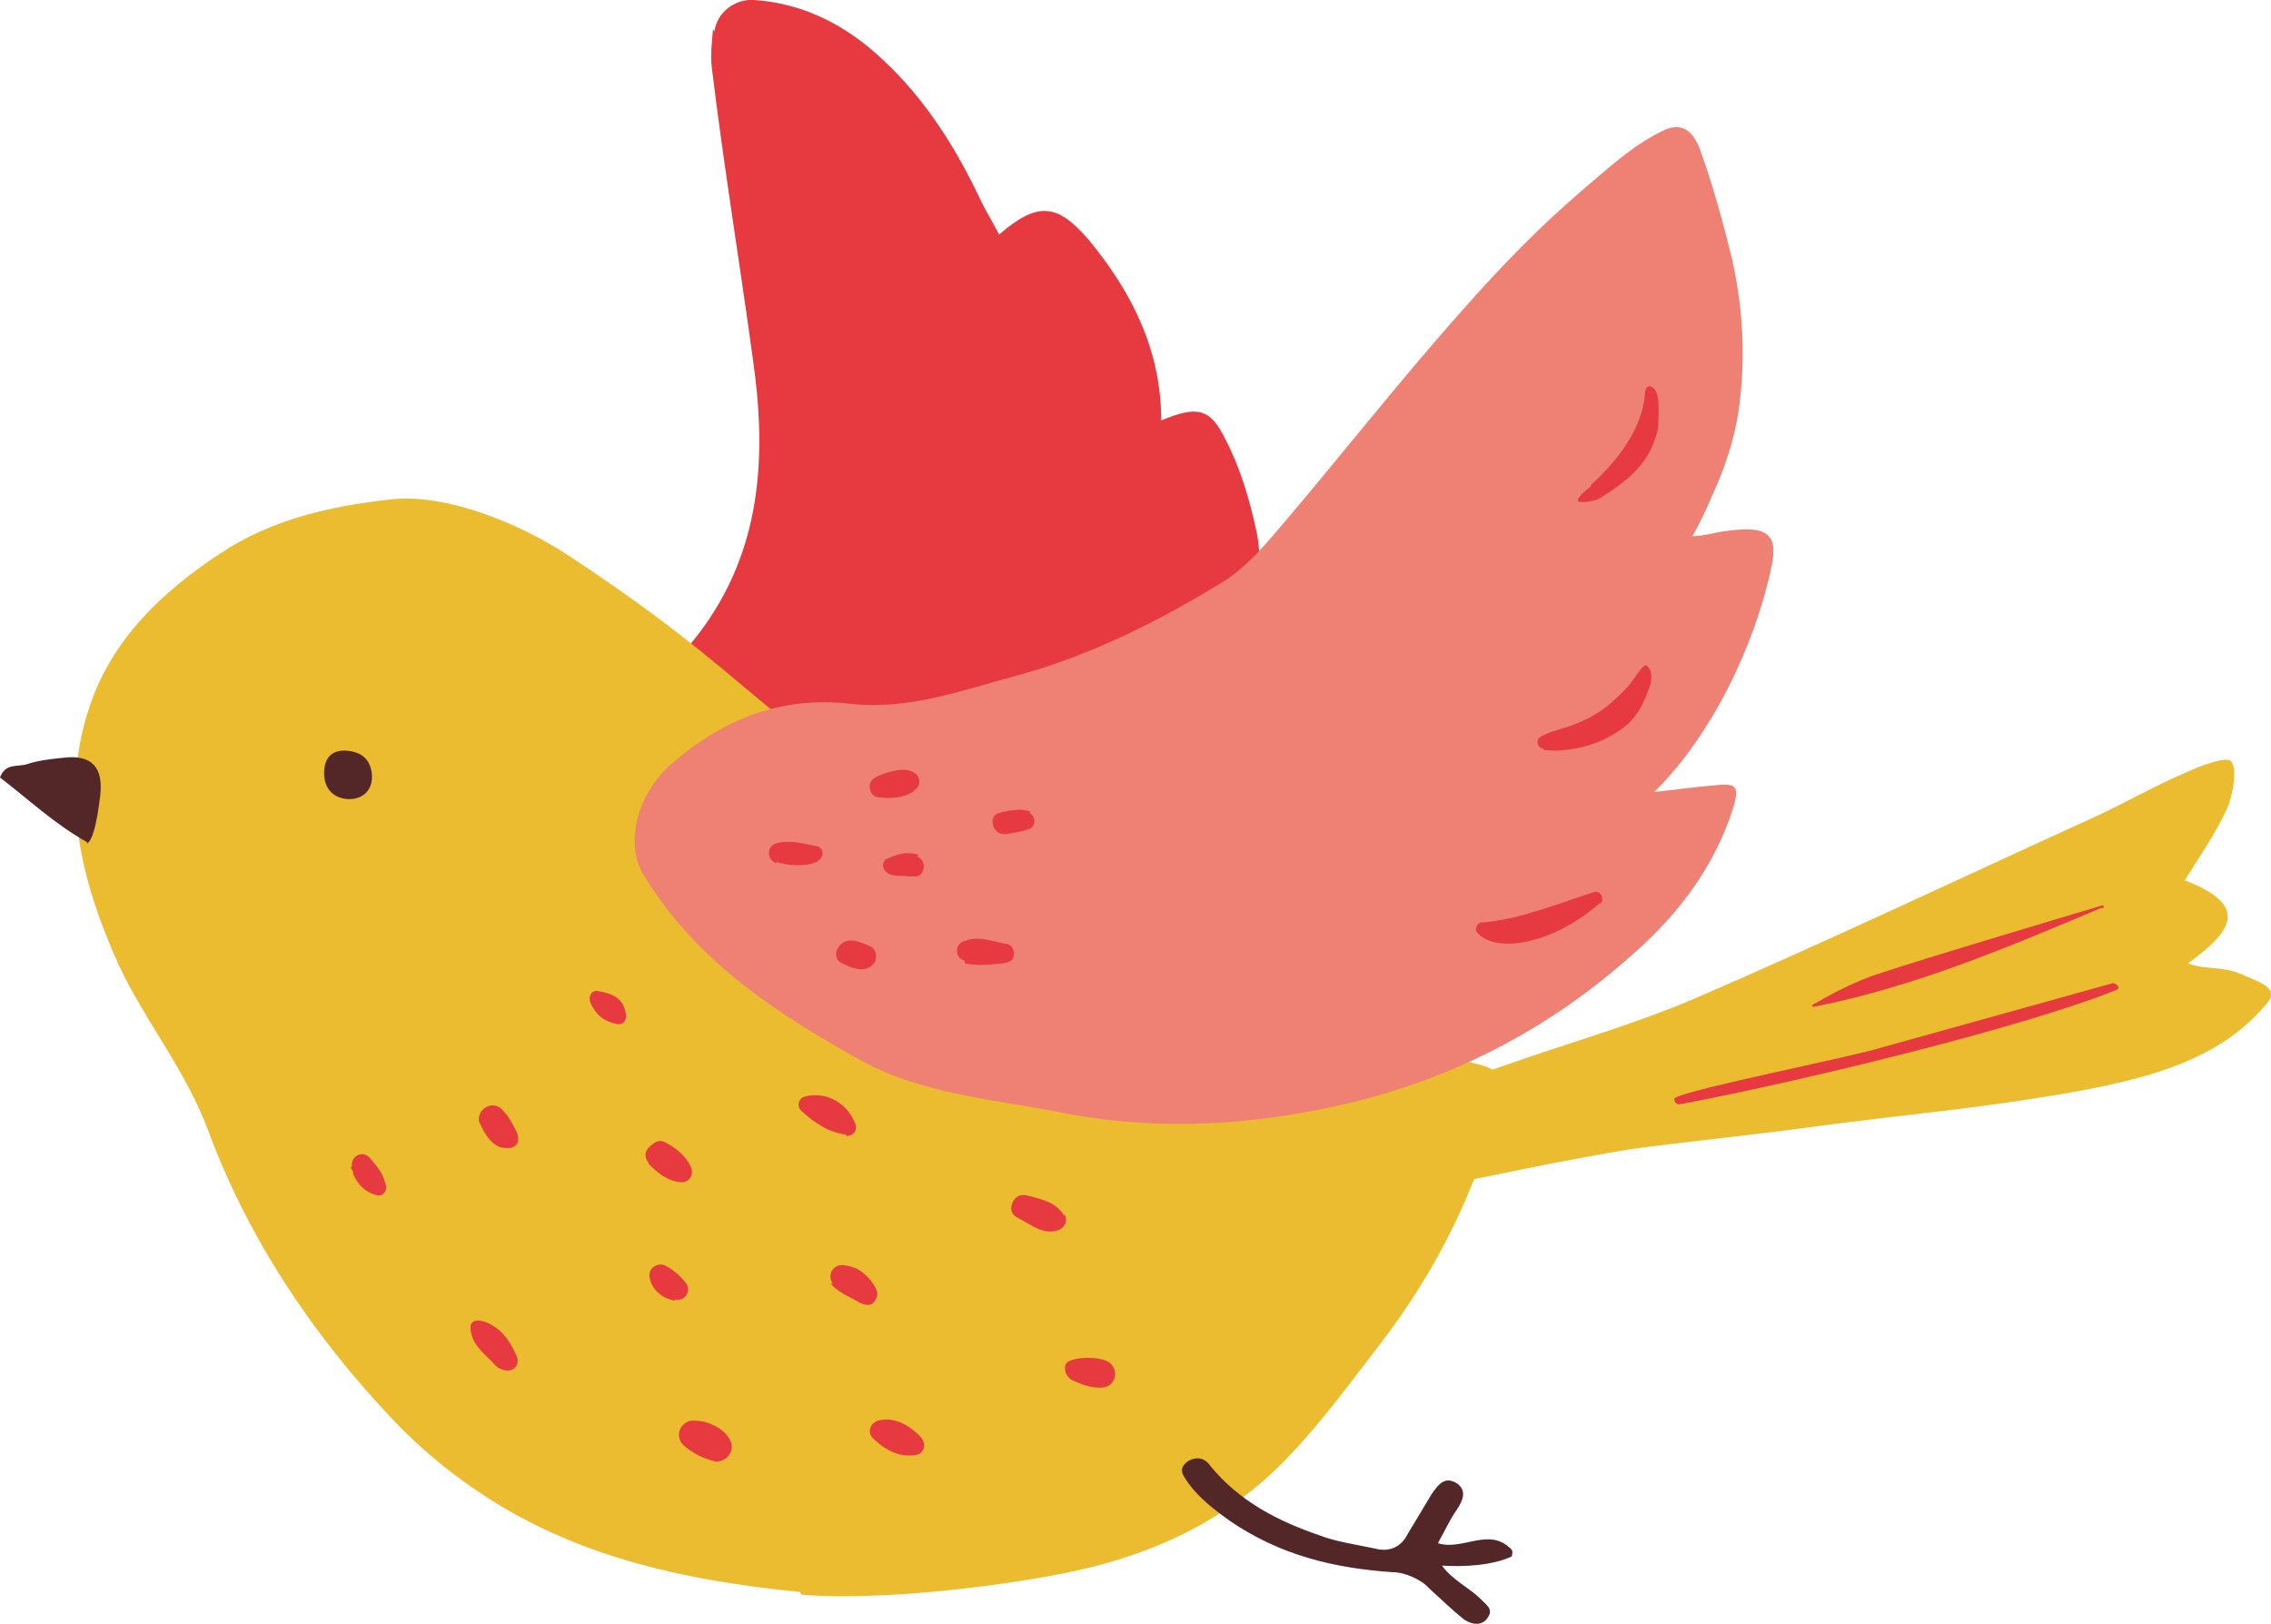
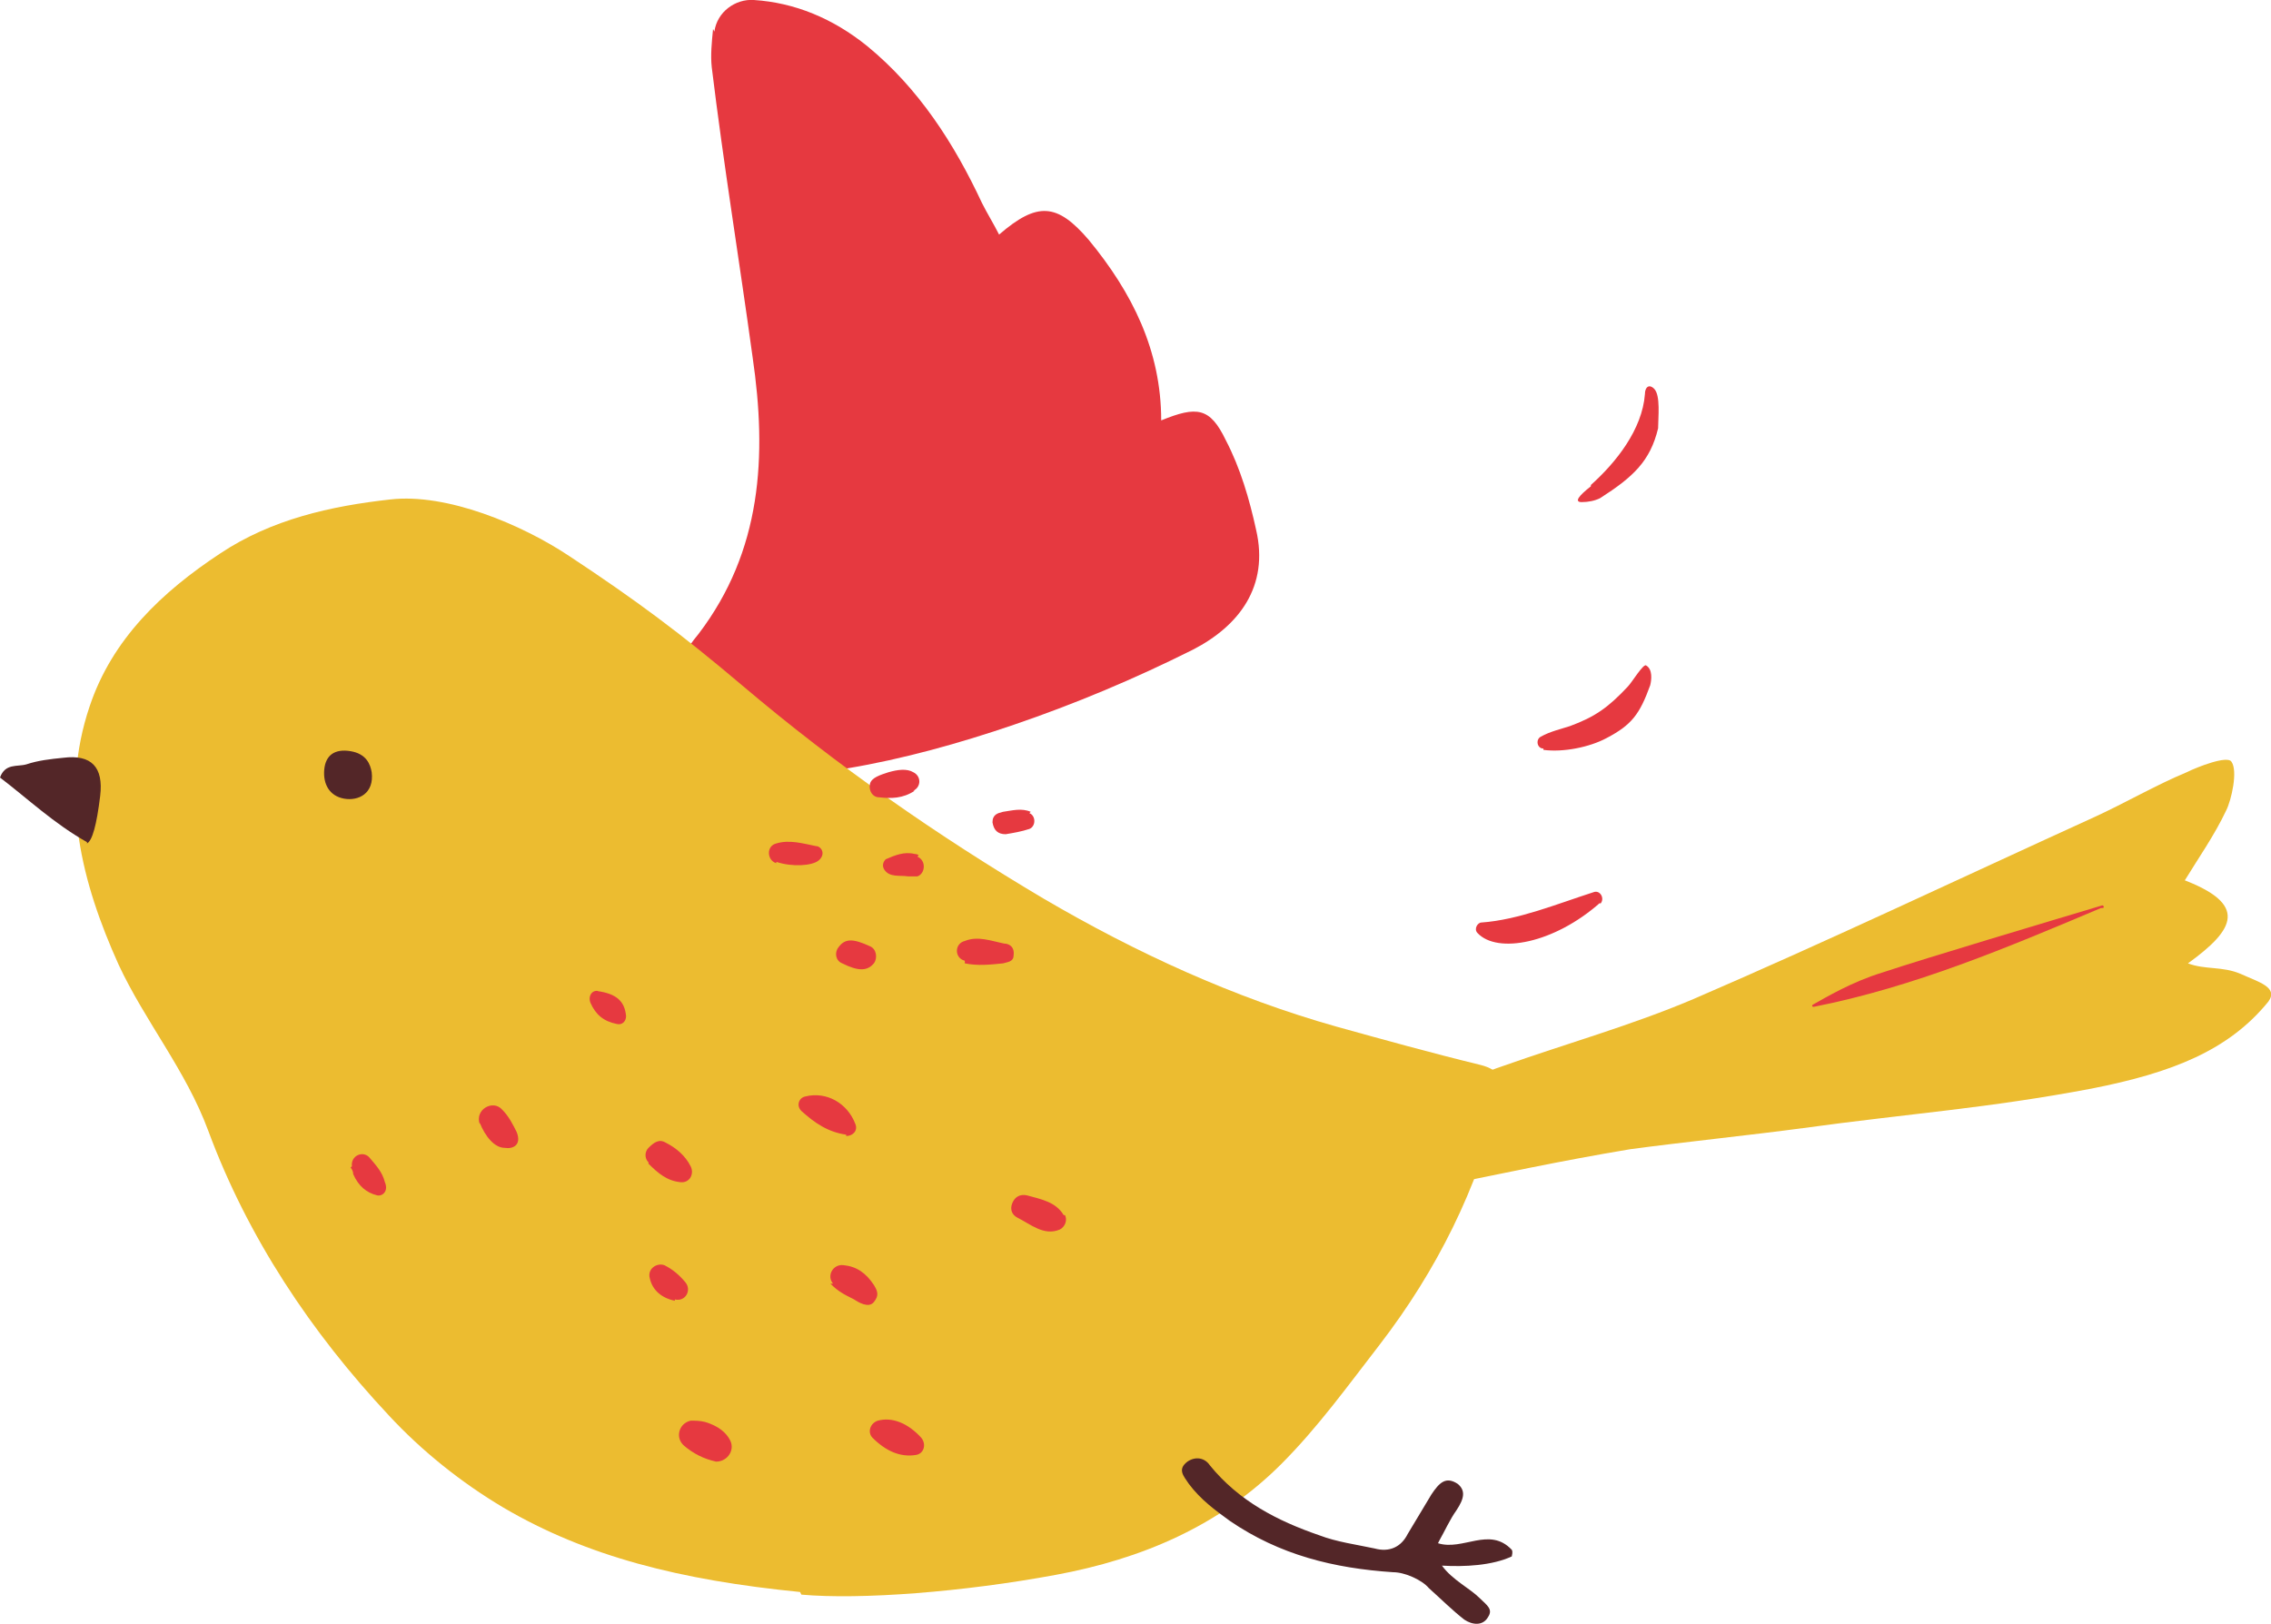
<svg xmlns="http://www.w3.org/2000/svg" id="b" viewBox="0 0 172.3 123.2">
  <g id="c">
    <path d="M54.2,2.4c.2-1.5,1.6-2.5,3-2.4,3.1.2,6,1.4,8.6,3.5,3.9,3.2,6.6,7.4,8.7,11.9.4.8.9,1.6,1.3,2.4,2.9-2.5,4.4-2.4,6.8.4,3.3,4,5.5,8.4,5.5,13.7,2.7-1.1,3.7-1,4.9,1.5,1.1,2.1,1.8,4.5,2.3,6.8,1,4.3-1.3,7.3-4.8,9.1-4.4,2.2-8.9,4.1-13.6,5.7-4.1,1.4-8.4,2.6-12.6,3.3-4.6.8-8.6-.7-12-3.9-.3-.3-.7-.6-1.1-.7-.4-.1-.8-.1-1.2-.2.1-.5.1-1.1.4-1.5.8-1.3,1.6-2.7,2.6-3.9,4.8-6.3,5.2-13.5,4.1-21-1-7.3-2.2-14.6-3.1-22-.1-.9,0-1.9.1-2.9Z" fill="#e63940" />
    <path d="M165.5,66.7c5.1,1.9,4.1,3.8.5,6.4,1.3.5,2.6.2,4,.8,1.3.6,2.9,1,2.1,2.1-3,3.7-7.3,5.4-13.4,6.6-7.9,1.5-13.9,1.9-21.9,3-3.7.5-9.4,1.1-13.1,1.6-5.4.9-10,1.9-15.4,3-.6.1-1.6-.7-1.4-1.2.5-1.1,1.2-2.1,1.6-3.3.8-2.8,3.1-4,5.5-4.8,4.8-1.7,9.8-3.1,14.5-5.1,10.2-4.4,20.3-9.2,30.4-13.8,2.4-1.1,4.6-2.4,7-3.4.8-.4,3.1-1.3,3.4-.8.5.7,0,2.9-.4,3.7-.9,1.9-2.1,3.6-3.2,5.4Z" fill="#ecbc30" />
    <path d="M60.7,120.8c-9.1-.9-16.2-2.7-22.5-6.4-3.2-1.9-6.2-4.3-8.7-7-5.9-6.3-10.7-13.5-13.7-21.6-1.7-4.6-4.8-8.3-6.8-12.6-2.8-6.2-4.5-12.8-2.2-19.6,1.7-5.1,5.5-8.7,9.9-11.6,3.9-2.6,8.4-3.6,12.9-4.1,4.3-.5,10,1.9,13.6,4.3,5,3.3,8.5,5.9,13.1,9.8,7.2,6.1,14.8,11.4,22.9,16.2,7,4.1,14.4,7.5,22.2,9.7,3.6,1,7.2,2,10.9,2.9,1.6.4,1.8,1.2,1.5,2.5-1.7,6.9-4.8,13.1-9.1,18.7-2.4,3.1-4.7,6.3-7.5,9.1-4.7,4.7-10.6,7.2-17.1,8.4-7,1.3-14.8,1.9-19.3,1.5Z" fill="#ecbc30" />
    <path d="M28.5,69.4c0,0-.7,0-1.3-.2-1.1-.5-2-1.3-2.2-2.5-.1-1.3.7-2.3,1.7-3,1.8-1.3,3.9-1.6,6.1-1.1,1.8.4,2.5,2.3,1.6,4.2-1.1,2.2-2.7,3-5.9,2.7Z" fill="#ecbc30" />
    <path d="M109.1,117.1c1.9.6,3.9-1.3,5.6.5.1.2,0,.4,0,.5-1.5.7-3.6.8-5.3.7.8,1.1,2.1,1.7,2.9,2.5.5.5,1,.8.6,1.4-.4.7-1.2.6-1.8.2-.9-.7-1.7-1.5-2.7-2.4-.5-.6-1.8-1.2-2.7-1.2-4.5-.3-8.6-1.3-12.4-3.9-1.1-.8-2.2-1.6-3.1-2.8-.4-.6-.9-1.1-.1-1.7.6-.4,1.3-.3,1.7.3,2.2,2.7,5.1,4.2,8.3,5.3,1.3.5,2.8.7,4.2,1,1.1.3,2-.1,2.5-1.1.6-1,1.2-2,1.8-3,.6-.9,1.1-1.4,2-.8.6.5.5,1.1-.1,2-.5.7-.9,1.6-1.3,2.3Z" fill="#532628" />
    <path d="M70.1,17.8c0,1-.3,3.2-.8,4.1-.2.3-.5.5-.9.4-.4,0-.4-.5-.5-.7,0-3.4,0-5.4-2.1-8.8-.3-.5-1.3-1.4-1-1.7.3-.4.8-.2,1.2,0,2.6,1.4,4.1,3.5,4.1,6.6Z" fill="#e63940" />
    <path d="M6.6,63.9c-2.5-1.4-4.5-3.3-6.6-4.9.4-1.1,1.3-.8,2-1,.9-.3,1.8-.4,2.8-.5q3.2-.4,2.8,2.9t-1,3.6Z" fill="#532628" />
    <path d="M81.7,38.4c-.4.5-1.3.1-1.2-.5,0,0,0,0,0,0,.5-2.6.2-3.9-.3-6.1-.3-1-.7-1.6-.5-1.8.6-.5,1.1,0,1.6.4,2.2,2,2.3,5.6.4,8Z" fill="#e63940" />
-     <path d="M39.2,102.9c.2.5,0,1-.6,1.1-.5,0-.9-.2-1.2-.6-.8-.8-1.7-1.5-1.7-2.7,0-.5.5-.6,1.1-.4,1.3.5,1.9,1.5,2.4,2.6Z" fill="#e63940" />
    <path d="M28.2,58.6c.2,1.6-1,2.2-2.1,2-1.1-.2-1.6-1.1-1.5-2.2.1-1.1.8-1.6,2-1.4,1.2.2,1.5,1,1.6,1.6Z" fill="#532628" />
    <path d="M54.3,110.9c-.9-.2-1.7-.6-2.4-1.2-.7-.6-.4-1.7.5-1.9.4,0,.7,0,1.1.1,1,.3,1.6.8,1.9,1.4.4.8-.3,1.7-1.2,1.6Z" fill="#e63940" />
    <path d="M64.2,86.1c-1.4-.2-2.4-.9-3.4-1.8-.4-.4-.2-1,.3-1.1,1.6-.4,3.2.5,3.8,2.1.2.5-.2.9-.7.9Z" fill="#e63940" />
    <path d="M69.5,110.4c-1.2.2-2.3-.3-3.3-1.3-.4-.4-.2-1.1.4-1.3,1.1-.3,2.3.2,3.3,1.3.4.5.2,1.2-.4,1.3Z" fill="#e63940" />
-     <path d="M83.8,103.2c1.2.4,1,2.1-.3,2.1-.7,0-1.4-.2-2.2-.6-.3-.2-.5-.5-.5-.9,0-.6.6-.6.9-.7.7-.1,1.4-.1,2.1.1Z" fill="#e63940" />
    <path d="M36.4,85.3c-.4-1.1,1-1.9,1.7-1.1.5.5.8,1.1,1.1,1.7.4,1-.3,1.3-.9,1.2-.8,0-1.5-.9-1.9-1.9Z" fill="#e63940" />
    <path d="M80.8,92.2c.2.4,0,.9-.4,1.1-1.2.5-2.2-.4-3.2-.9-.4-.2-.6-.6-.4-1.1.2-.5.6-.7,1.1-.6,1.1.3,2.2.5,2.8,1.5Z" fill="#e63940" />
    <path d="M49.2,88.2c-.3-.3-.3-.8,0-1.1.4-.4.8-.7,1.3-.4.8.4,1.5,1,1.9,1.8.3.6-.1,1.3-.8,1.2-1-.1-1.7-.7-2.4-1.4Z" fill="#e63940" />
    <path d="M63.2,97.4c-.5-.6,0-1.5.8-1.4,1,.1,1.7.6,2.3,1.5.3.5.4.8,0,1.3-.4.5-1.2,0-1.5-.2-.8-.4-1.2-.6-1.8-1.2Z" fill="#e63940" />
    <path d="M51.2,98.7c-1-.2-1.7-.8-1.9-1.7-.2-.7.5-1.2,1.1-1,.6.3,1.1.7,1.6,1.3.5.6,0,1.5-.8,1.3Z" fill="#e63940" />
    <path d="M45.3,75.2c1.5.2,2.1.8,2.2,1.9,0,.4-.3.7-.7.6-1-.2-1.6-.7-2-1.6-.2-.5.1-1,.6-.9Z" fill="#e63940" />
    <path d="M72.9,51.9c0,.8-1.8,2.4-2.4,2.2-.5-.1-.8-.5-.6-.9.4-1.1,1.1-2,2.4-2.1.5,0,.7.5.6.8Z" fill="#e63940" />
    <path d="M59.1,53.2c0-.7.3-1.3.6-1.8.6-.9,2,0,1.6.9,0,0,0,0,0,0-.3.7-.7,1.5-1.5,1.5-.4,0-.7-.3-.7-.6Z" fill="#e63940" />
    <path d="M26.7,88.5c-.1-.8.8-1.2,1.3-.7.5.6,1,1.1,1.2,1.9.3.7-.2,1.1-.6,1-.8-.2-1.4-.7-1.8-1.6,0-.2-.1-.4-.2-.5Z" fill="#e63940" />
    <path d="M68.2,44.9c.4,1,0,1.6-.8,2.1-.4.3-1,.1-1.2-.3-.3-.7,0-1.4,1.1-2.1.3-.2.8-.1.9.3Z" fill="#e63940" />
-     <path d="M128.1,40.7c1.2,0,2-.3,2.8-.4,2.9-.4,4.1,0,3.5,2.7-1.2,5.8-4.5,12.8-8.9,17.1,1.8-.2,3.2-.4,4.5-.5,1.7-.2,2,0,1.5,1.7-1.4,4.4-4.1,8-7.5,11-6.1,5.5-13.2,9.3-21.2,11.3-7.4,1.8-14.9,2.3-22.4.8-5.1-1-10.6-1.4-15.2-4-6.3-3.5-12.4-7.5-16.3-13.9-1.5-2.3-.7-6.1,2-8.5,3.9-3.4,8.3-5.2,13.6-4.6,4.4.5,8.4-1,12.5-2.1,5.6-1.5,10.8-4.1,15.7-7.1,1.5-.9,2.8-2.3,4-3.7,4.8-5.6,9.3-11.4,14.2-16.9,2.9-3.3,5.9-6.4,9.3-9.3,1.9-1.6,3.6-3.2,5.8-4.3,1.5-.8,2.4-.2,3,1.4,1,2.8,1.7,5.4,2.4,8.2.8,3.6,1.1,7.4.5,11.6-.3,2.1-1.1,4.5-2,6.4-.5,1.2-.9,2-1.5,3.1Z" fill="#ee8173" />
    <path d="M120.7,36.8c1.9-1.7,3.9-4.2,4.1-6.9,0-.5.3-.8.7-.4.5.5.3,2.2.3,3-.6,2.5-1.9,3.7-4.4,5.3-.4.2-.9.3-1.4.3-.6,0-.2-.5.7-1.2Z" fill="#e63940" />
    <path d="M121.4,68.5c-3.5,3.1-7.8,3.9-9.3,2.3-.3-.3,0-.8.3-.8,2.8-.2,5.7-1.4,8.5-2.3.5-.2.9.5.5.9Z" fill="#e63940" />
    <path d="M117.1,56.8c-.5,0-.6-.7-.2-.9.7-.4,1.6-.6,2.2-.8,1.9-.7,2.9-1.4,4.4-3,.3-.3,1.2-1.8,1.4-1.6.5.3.4,1.1.3,1.5-.8,2.2-1.4,3-3.3,4-1.3.7-3.3,1.1-4.8.9Z" fill="#e63940" />
    <path d="M73.2,72.9c-.8-.2-.8-1.3,0-1.5,1-.4,2,0,3,.2.3,0,.8.2.7.9,0,.5-.5.5-.8.6-1,.1-1.9.2-2.9,0Z" fill="#e63940" />
    <path d="M58.9,65.5c-.7-.2-.8-1.3,0-1.5,1-.3,2,0,3,.2.4,0,.8.6.2,1.1-.5.4-2,.5-3.2.1Z" fill="#e63940" />
    <path d="M69.4,60c-.9.6-1.8.6-2.7.5-.5,0-.8-.5-.7-1,.1-.5.8-.7,1.4-.9.7-.2,1.4-.3,1.9,0,.6.3.6,1.1,0,1.4Z" fill="#e63940" />
    <path d="M66.3,73.1c-.5.6-1.2.6-2.4,0-.5-.2-.6-.8-.3-1.2.5-.7,1.1-.7,2.4-.1.5.2.6.9.3,1.3Z" fill="#e63940" />
    <path d="M78.1,61.7c.5.2.5,1,0,1.2-.6.2-1.2.3-1.8.4-.6,0-.9-.3-1-.9,0-.6.4-.7.8-.8.7-.1,1.4-.3,2.1,0Z" fill="#e63940" />
    <path d="M69.6,65c.7.3.6,1.3,0,1.5-.2,0-.5,0-.7,0-.6-.1-1.4.1-1.8-.5-.2-.3-.1-.6.1-.8.7-.3,1.4-.6,2.2-.4,0,0,.2,0,.3.1Z" fill="#e63940" />
-     <path d="M160.6,75.1c-7.4,3-25.1,7.2-33.2,8.7-.3,0-.5-.4-.3-.5,1.2-.7,13.4-3.1,15.6-3.8,2.5-.7,11.9-3.3,17.6-4.9.3,0,.6.4.3.5Z" fill="#e63940" />
    <path d="M159.4,68.9c-7.1,3-14.2,6-21.8,7.5-.1,0-.2-.1,0-.2.9-.5,2.9-1.7,5.2-2.4,3.3-1.1,12.7-3.9,16.7-5.1.1,0,.2.2,0,.2Z" fill="#e63940" />
  </g>
</svg>